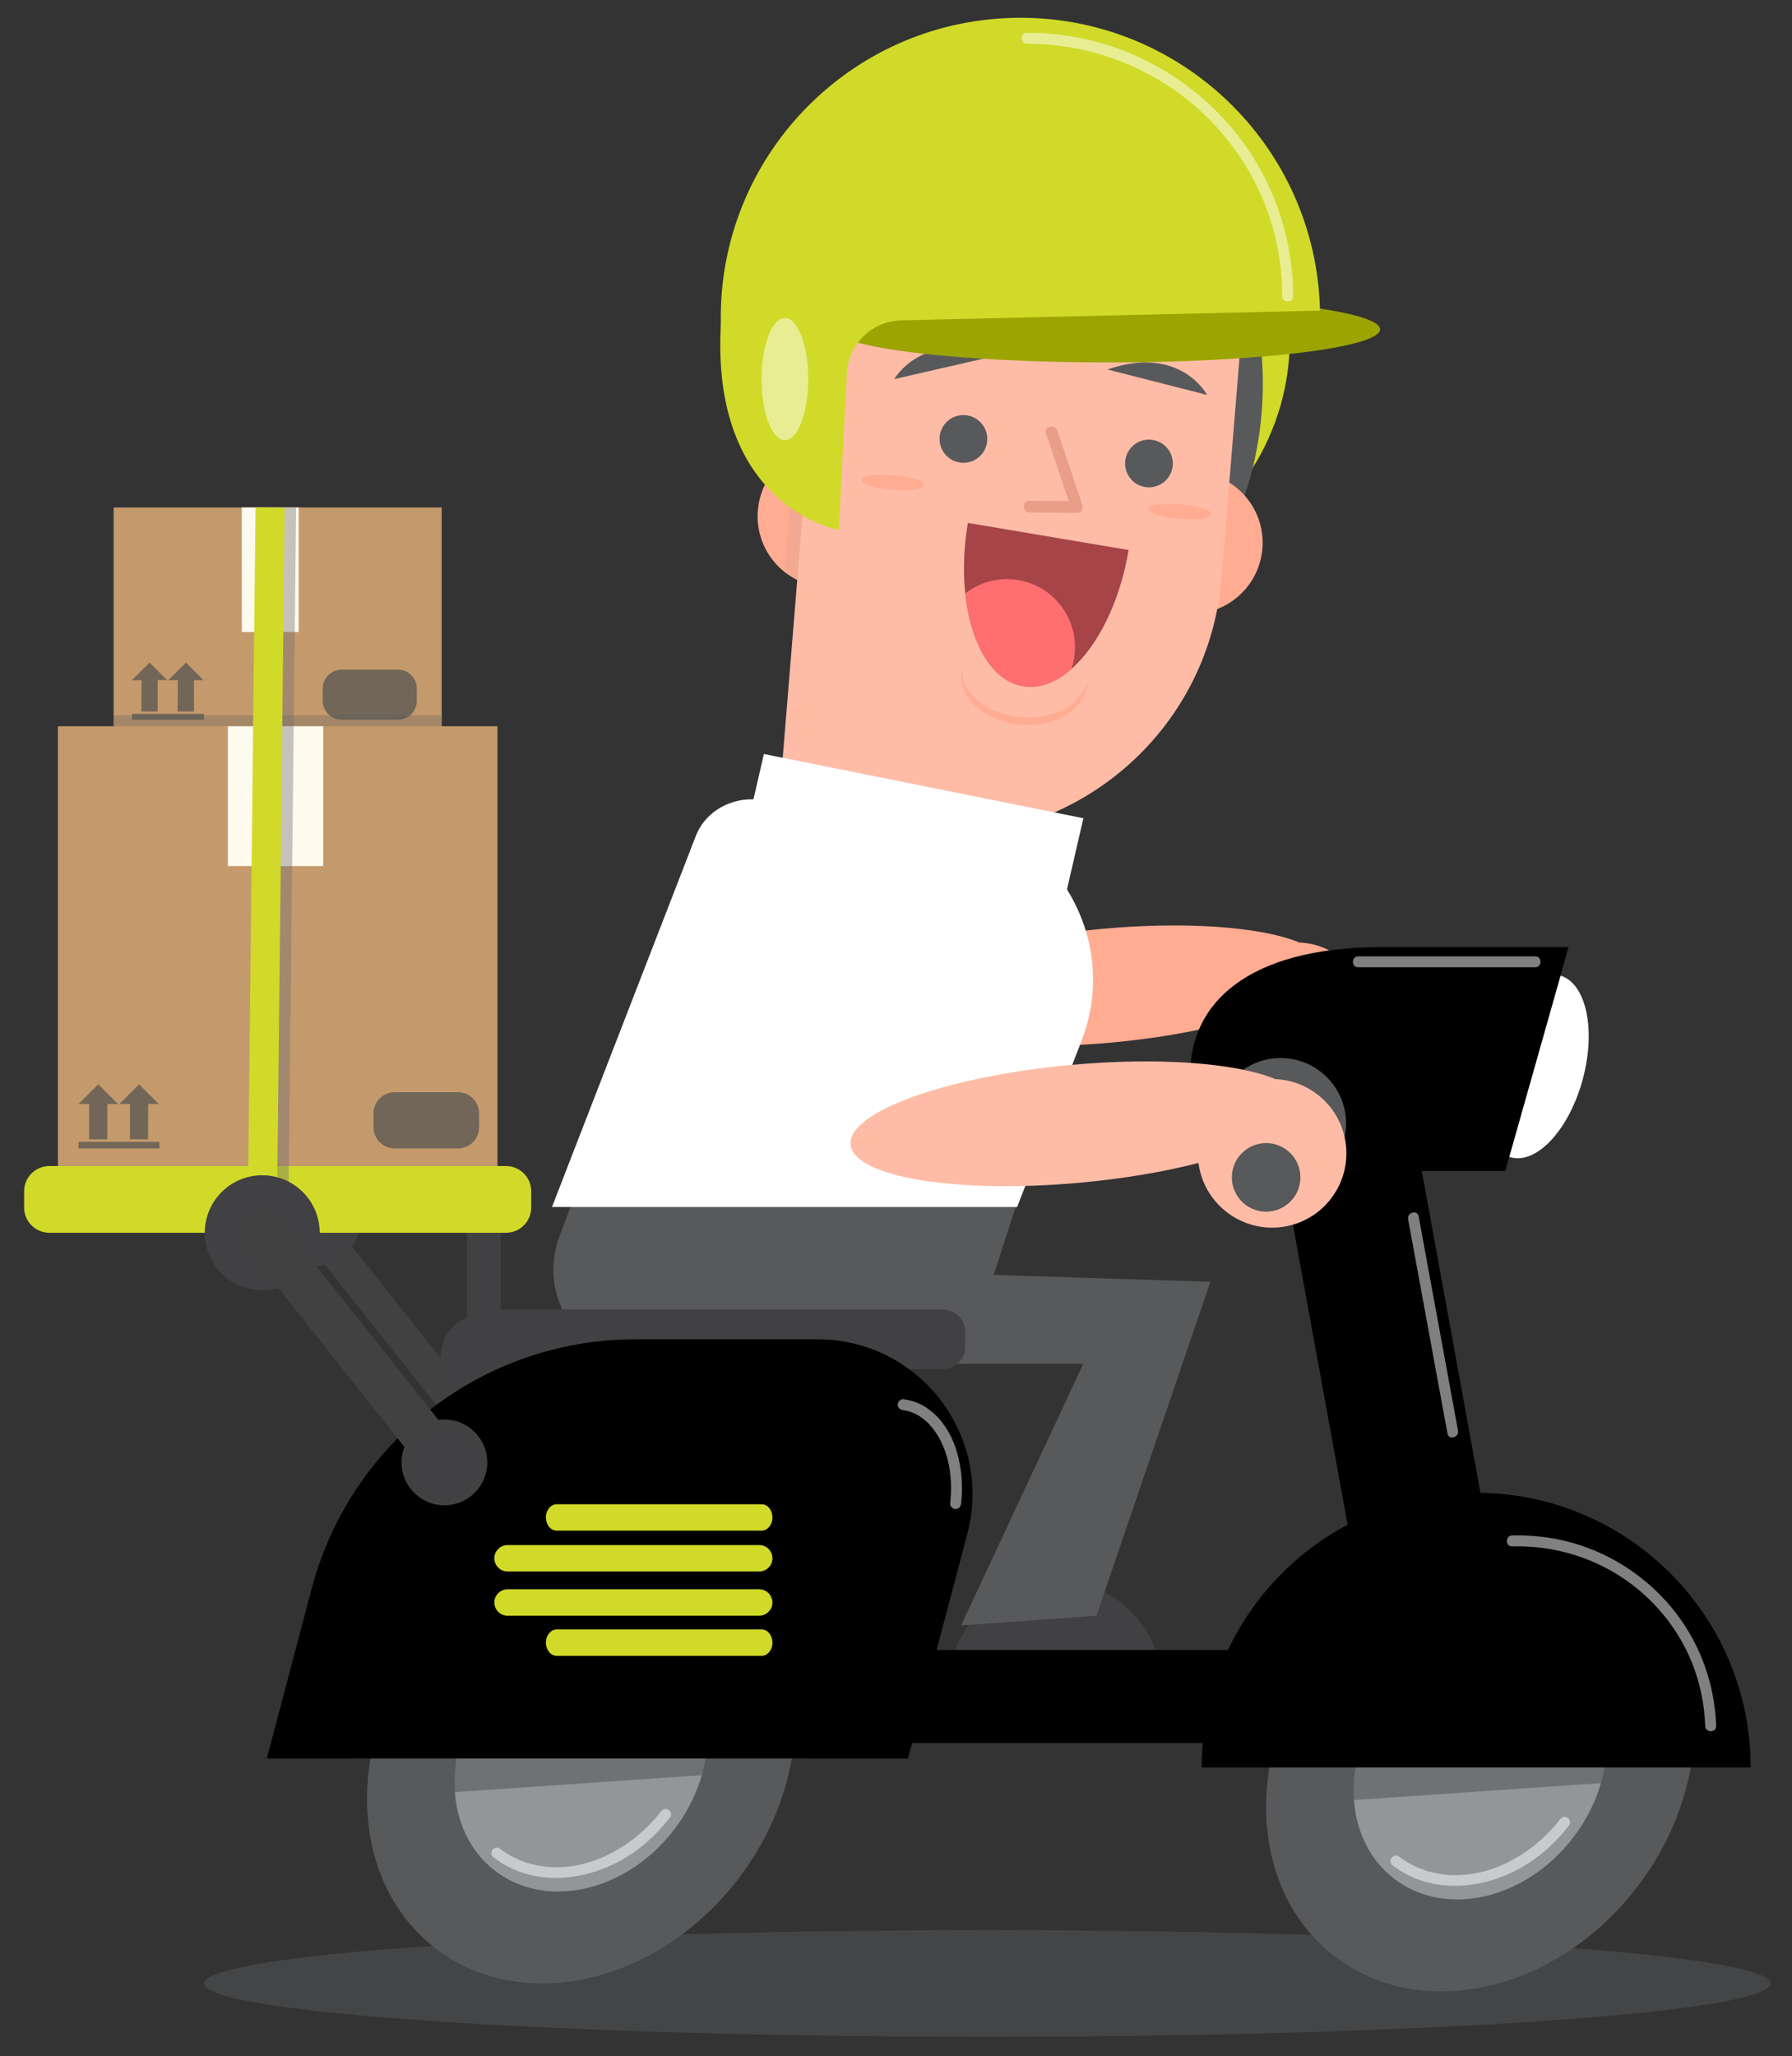
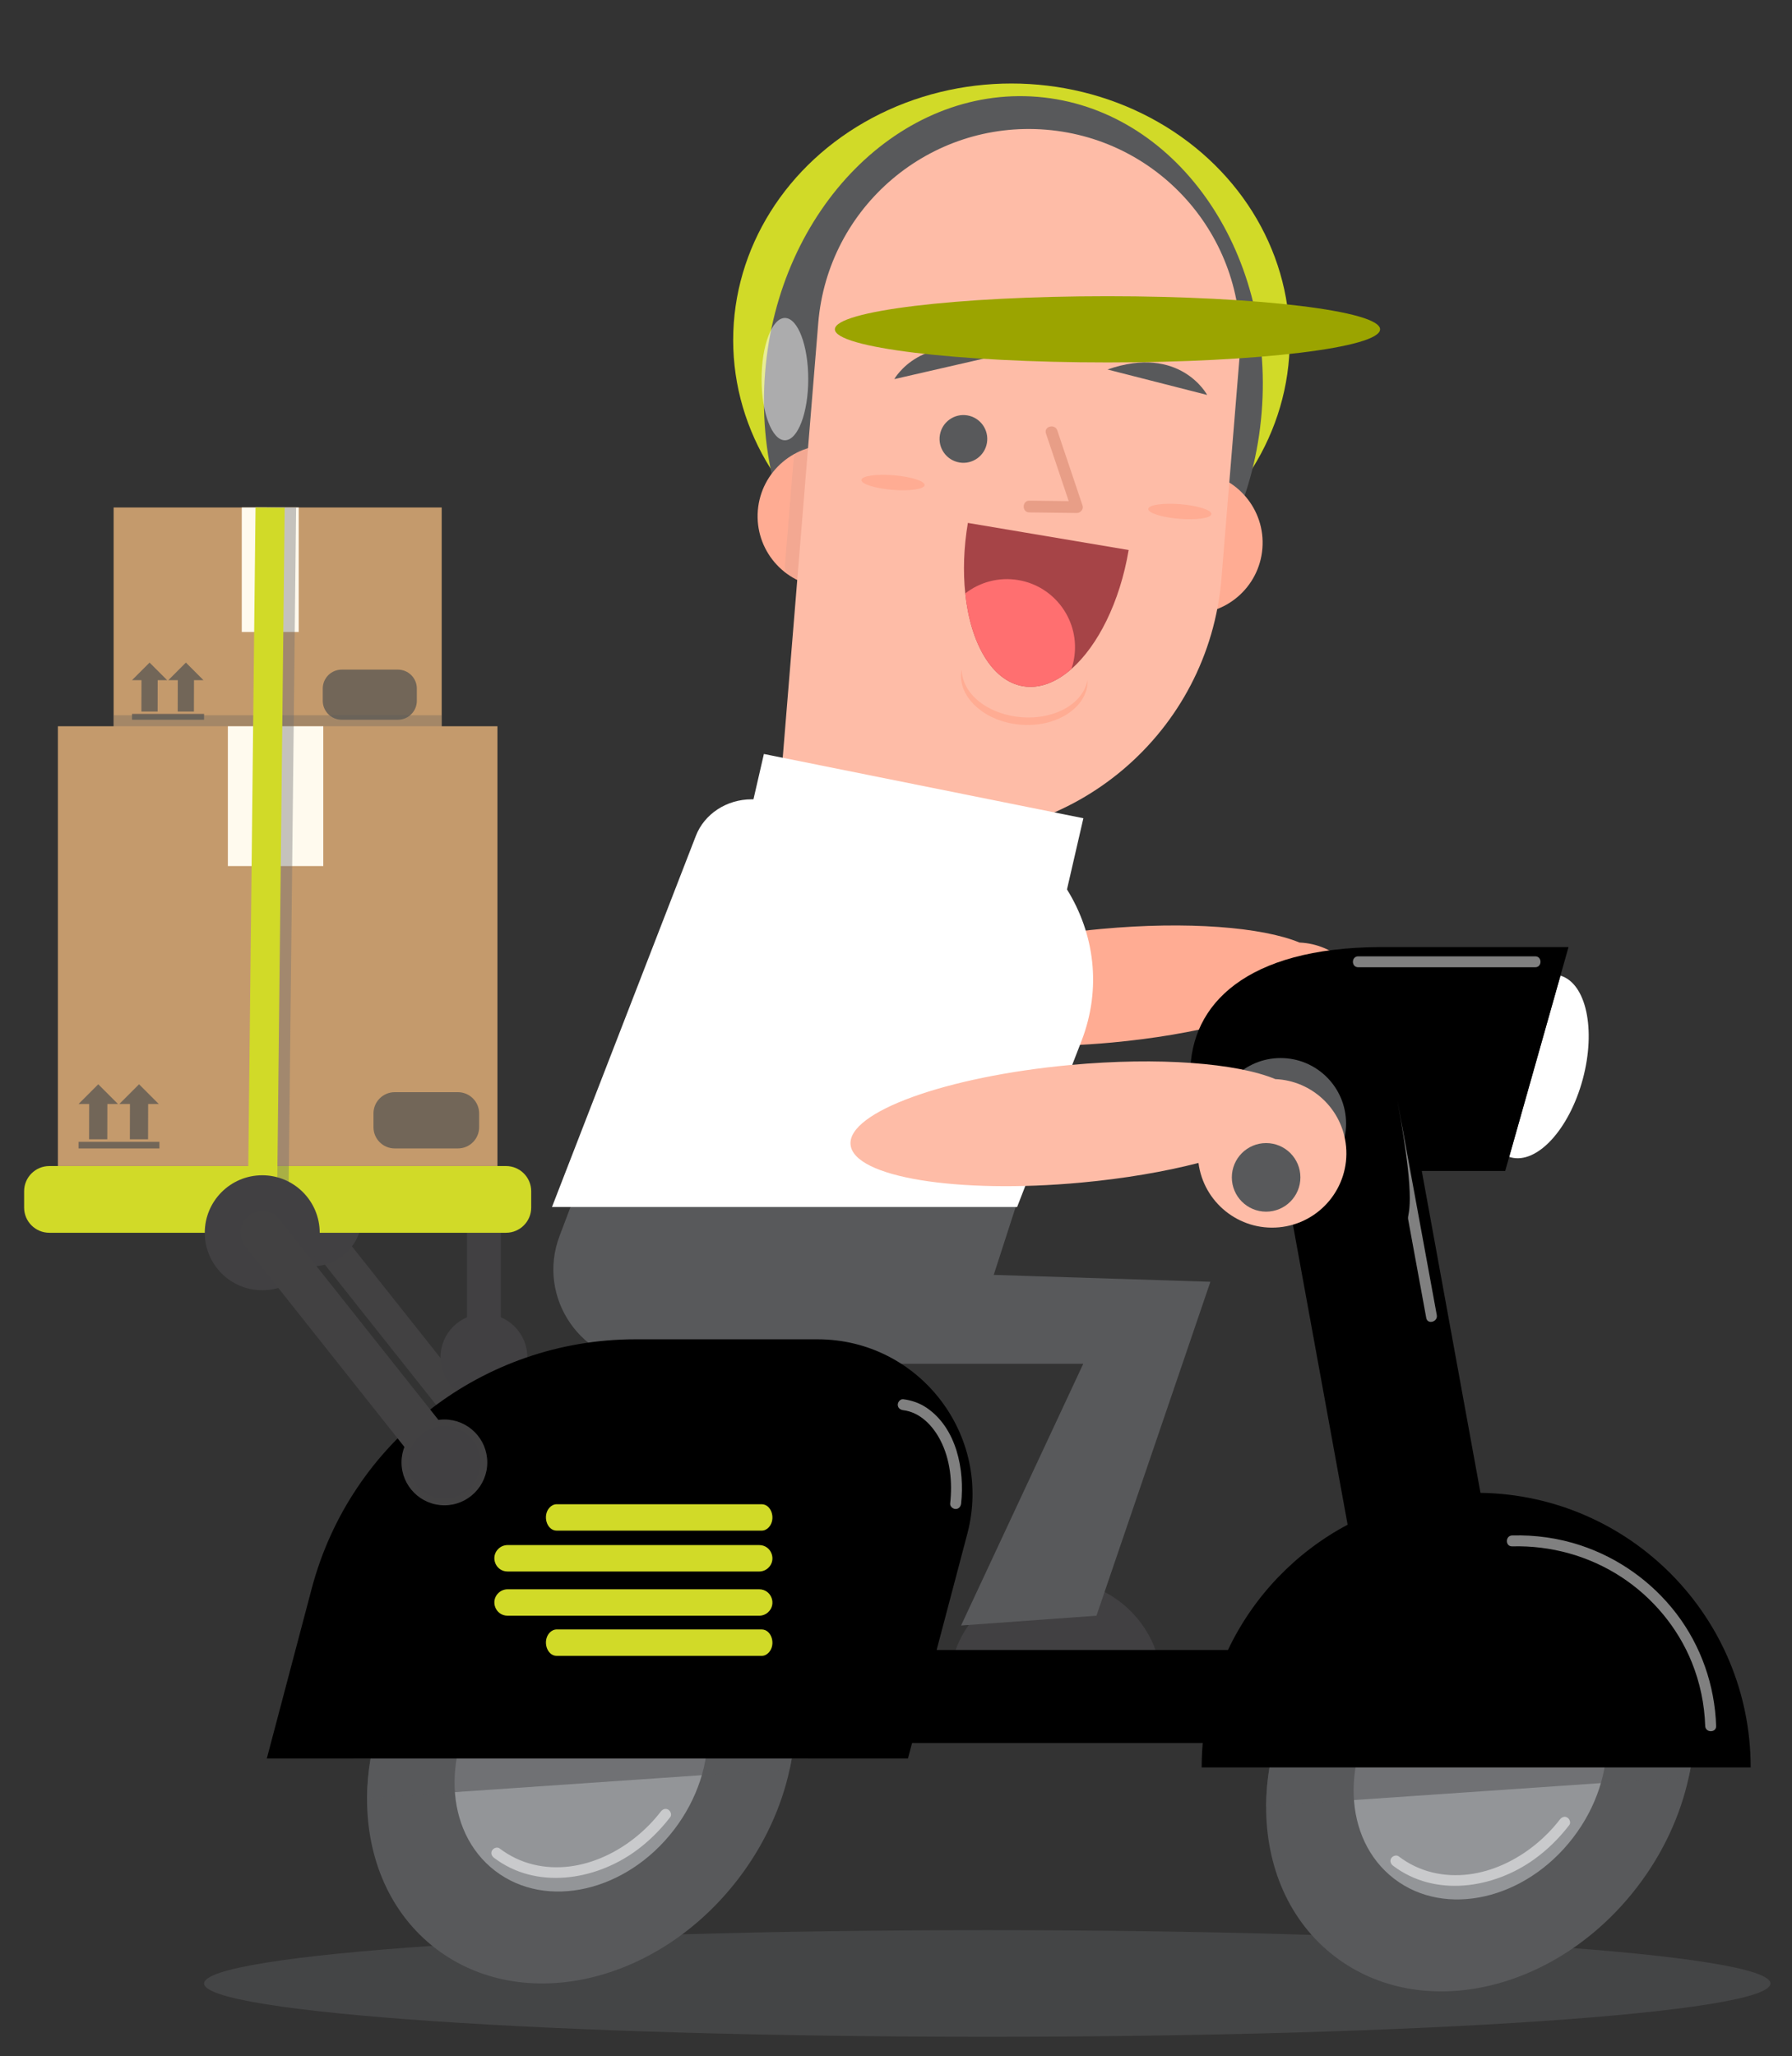
<svg xmlns="http://www.w3.org/2000/svg" version="1.1" id="Capa_1" x="0px" y="0px" width="633px" height="726px" viewBox="0 0 633 726" style="enable-background:new 0 0 633 726;" xml:space="preserve">
  <rect x="0" y="0" width="633" height="726" fill="#333333" stroke="none" />
  <style type="text/css">
	.st0{opacity:0.3;}
	.st1{fill:#6D6E71;}
	.st2{fill:#FFAC93;}
	.st3{fill:#D1DA28;}
	.st4{fill:#58595B;}
	.st5{opacity:0.1;}
	.st6{fill:#808285;}
	.st7{fill:#FEBCA7;}
	.st8{fill:#E89E87;}
	.st9{fill:#A64447;}
	.st10{fill:#FF6F70;}
	.st11{fill:#9BA400;}
	.st12{opacity:0.5;}
	.st13{fill:#FFFFFF;}
	.st14{fill:#414042;}
	.st15{fill:#424142;}
	.st16{fill:#C49A6C;}
	.st17{fill:#FFFAEE;}
	.st18{fill:#726658;}
	.st19{opacity:0.4;}
	.st20{fill:#D79031;}
	.st21{fill:#939598;}
	.st22{opacity:0.6;}
</style>
  <g>
    <g class="st0">
      <path class="st1" d="M625.383,700.318c0,10.395-123.857,18.825-276.643,18.825S72.1,710.713,72.1,700.318    c0-10.401,123.854-18.833,276.64-18.833S625.383,689.916,625.383,700.318z" />
    </g>
    <g>
      <g>
        <g>
          <g>
            <path class="st2" d="M460.288,383.351c-13.617,1.255-25.717-8.508-27.46-21.958c-11.544,2.968-25.252,5.337-40.039,6.701       c-42.443,3.921-77.682-1.881-78.702-12.958c-1.026-11.077,32.553-23.239,74.993-27.154c30.228-2.792,56.8-0.655,69.961,4.811       c12.488,0.511,22.971,10.201,24.15,22.989C484.482,369.72,474.228,382.061,460.288,383.351z" />
          </g>
        </g>
        <g>
-           <path class="st2" d="M467.603,366.314c0,6.46-5.231,11.697-11.694,11.697s-11.7-5.237-11.7-11.697c0-6.46,5.237-11.7,11.7-11.7      S467.603,359.854,467.603,366.314z" />
-         </g>
+           </g>
      </g>
      <g>
        <ellipse class="st3" cx="357.282" cy="120.078" rx="98.298" ry="90.593" />
      </g>
      <g>
        <g id="XMLID_68_">
          <g id="XMLID_69_">
            <path class="st4" d="M445.655,145.71c-4.711,57.635-47.789,101.141-96.224,97.182c-48.43-3.959-83.871-53.884-79.16-111.519       c4.711-57.626,47.792-101.138,96.224-97.179C414.927,38.153,450.369,88.087,445.655,145.71z" />
          </g>
        </g>
        <g id="XMLID_63_">
          <g id="XMLID_66_">
            <g id="XMLID_67_">
              <path class="st2" d="M422.954,166.627c13.816,1.126,24.1,13.24,22.968,27.054c-1.129,13.814-13.24,24.097-27.057,22.966" />
            </g>
          </g>
          <g id="XMLID_64_" class="st5">
            <g id="XMLID_65_">
              <path class="st6" d="M429.267,212.073c-0.206,2.519-2.493,4.382-5.102,4.17l0,0c-2.613-0.215-4.561-2.425-4.352-4.946        l3.215-39.36c0.209-2.519,2.486-4.388,5.099-4.173l0,0c2.61,0.212,4.564,2.428,4.356,4.947L429.267,212.073z" />
            </g>
          </g>
        </g>
        <g id="XMLID_58_">
          <g id="XMLID_61_">
            <g id="XMLID_62_">
              <path class="st2" d="M290.662,207.271c-13.814-1.126-24.094-13.238-22.966-27.051c1.129-13.811,13.243-24.091,27.057-22.966" />
            </g>
          </g>
          <g id="XMLID_59_" class="st5">
            <g id="XMLID_60_">
              <path class="st6" d="M286.729,200.408c-0.194,2.407-2.469,4.182-5.082,3.971l0,0c-2.613-0.215-4.573-2.336-4.376-4.741        l3.074-37.584c0.197-2.401,2.472-4.179,5.09-3.971l0,0c2.607,0.218,4.564,2.34,4.367,4.744L286.729,200.408z" />
            </g>
          </g>
        </g>
        <g id="XMLID_55_">
          <g id="XMLID_56_">
            <g id="XMLID_57_">
              <path class="st7" d="M437.837,126.285l-6.369,77.884c-4.456,54.499-52.247,95.063-106.743,90.607l-50.131-4.1l14.434-176.56        c3.359-41.097,39.395-71.68,80.483-68.324C410.607,49.156,441.193,85.186,437.837,126.285z" />
            </g>
          </g>
        </g>
        <g id="XMLID_53_">
          <g id="XMLID_54_">
            <path class="st2" d="M384.164,240.132c0.059,1.232-0.1,2.487-0.473,3.697c-0.361,1.211-0.932,2.372-1.649,3.453       c-1.443,2.157-3.494,3.95-5.805,5.305c-0.576,0.338-1.176,0.649-1.787,0.944c-0.609,0.285-1.235,0.544-1.872,0.782       c-1.267,0.473-2.58,0.838-3.921,1.111c-1.334,0.273-2.698,0.435-4.068,0.514c-1.364,0.076-2.736,0.05-4.097-0.053       c-1.367-0.115-2.725-0.318-4.062-0.611c-1.334-0.303-2.654-0.688-3.924-1.17c-1.278-0.488-2.519-1.058-3.697-1.731       c-0.585-0.338-1.161-0.694-1.719-1.076c-0.55-0.388-1.088-0.797-1.611-1.22c-2.06-1.713-3.794-3.815-4.864-6.181       c-1.079-2.357-1.455-4.982-0.932-7.398c0.056,1.232,0.273,2.431,0.644,3.574c0.37,1.143,0.894,2.231,1.54,3.242       c1.284,2.022,3.039,3.742,5.029,5.146c0.494,0.347,1.008,0.682,1.531,0.99c0.532,0.311,1.064,0.603,1.611,0.876       c1.108,0.547,2.242,1.023,3.409,1.414c1.169,0.391,2.363,0.72,3.576,0.958c1.217,0.25,2.448,0.423,3.686,0.523       c1.231,0.103,2.477,0.132,3.712,0.085c1.24-0.041,2.471-0.17,3.688-0.364c1.22-0.2,2.416-0.488,3.592-0.838       c0.591-0.179,1.161-0.385,1.731-0.608c0.57-0.223,1.134-0.464,1.678-0.729c2.19-1.058,4.2-2.472,5.796-4.262       c0.805-0.894,1.493-1.881,2.046-2.948C383.506,242.489,383.914,241.34,384.164,240.132z" />
          </g>
        </g>
        <g id="XMLID_51_">
          <g id="XMLID_52_">
            <path class="st2" d="M427.912,181.51c-0.115,1.423-5.202,2.172-11.365,1.666c-6.16-0.503-11.057-2.069-10.942-3.491       c0.115-1.417,5.205-2.16,11.365-1.658C423.13,178.533,428.029,180.09,427.912,181.51z" />
          </g>
        </g>
        <g id="XMLID_49_">
          <g id="XMLID_50_">
            <path class="st2" d="M326.6,171.285c-0.118,1.423-5.208,2.169-11.365,1.664c-6.157-0.506-11.057-2.066-10.942-3.486       c0.114-1.423,5.205-2.169,11.362-1.666C321.818,168.299,326.715,169.863,326.6,171.285z" />
          </g>
        </g>
        <g id="XMLID_47_">
          <g id="XMLID_48_">
            <path class="st8" d="M373.484,151.999c2.971,8.844,5.949,17.687,8.923,26.528c0.435,1.293-0.761,2.613-2.031,2.598       c-5.602-0.071-11.198-0.135-16.799-0.206c-2.663-0.032-2.619-4.176,0.053-4.144c5.602,0.07,11.198,0.135,16.796,0.206       c-0.676,0.864-1.352,1.734-2.031,2.598c-2.971-8.844-5.949-17.681-8.923-26.525       C368.62,150.521,372.637,149.486,373.484,151.999L373.484,151.999z" />
          </g>
        </g>
        <g>
-           <path class="st4" d="M414.16,165.051c-0.773,4.588-5.12,7.68-9.71,6.907c-4.588-0.773-7.683-5.123-6.913-9.711      c0.776-4.591,5.12-7.686,9.713-6.91C411.838,156.111,414.936,160.458,414.16,165.051z" />
-         </g>
+           </g>
        <g>
          <path class="st4" d="M348.622,156.378c-0.77,4.591-5.123,7.686-9.711,6.913c-4.594-0.776-7.686-5.123-6.91-9.716      c0.773-4.588,5.12-7.683,9.711-6.91C346.303,147.438,349.395,151.79,348.622,156.378z" />
        </g>
        <g>
          <g>
            <path class="st9" d="M398.683,194.198c-3.106,18.451-10.924,33.84-20.212,42.005c-5.417,4.752-11.324,7.057-17.099,6.078       c-10.966-1.846-18.525-15.019-20.406-32.759c-0.808-7.633-0.561-16.112,0.92-24.894L398.683,194.198z" />
          </g>
          <g>
            <path class="st10" d="M379.397,232.508c-0.214,1.273-0.526,2.507-0.926,3.694c-5.417,4.752-11.324,7.057-17.099,6.078       c-10.966-1.846-18.525-15.019-20.406-32.759c5.12-3.974,11.824-5.869,18.725-4.711       C372.775,207.018,381.601,219.421,379.397,232.508z" />
          </g>
        </g>
        <g>
          <path class="st4" d="M315.89,133.859c0,0,9.94-17.673,35.409-8.123" />
        </g>
        <g>
          <path class="st4" d="M426.407,139.444c0,0-9.505-17.914-35.201-8.982" />
        </g>
      </g>
      <g>
        <g>
          <path class="st11" d="M487.498,116.272c0,6.46-43.11,11.698-96.292,11.698c-53.185,0-96.295-5.238-96.295-11.698      c0-6.454,43.11-11.691,96.295-11.691C444.388,104.581,487.498,109.818,487.498,116.272z" />
        </g>
        <g>
          <g>
-             <path class="st3" d="M466.278,109.671l-147.922,3.439c-10.295,0.238-18.666,8.373-19.201,18.657l-2.865,55.342       c0,0-44.512-7.65-41.743-70.875c0.044-1.005,0.067-2.007,0.059-3.012C253.997,55.387,300.008,7.648,357.995,6.305       C416.444,4.944,464.92,51.228,466.278,109.671z" />
-           </g>
-         </g>
-         <g class="st12">
-           <g>
-             <path class="st13" d="M362.736,15.419c18.669,0.035,36.991,5.761,52.286,16.488c14.657,10.278,26.172,25.052,32.397,41.846       c3.659,9.872,5.508,20.306,5.528,30.828c0.006,2.486,3.865,2.489,3.862,0c-0.038-19.262-6.107-38.284-17.408-53.902       c-11.051-15.283-26.563-27.004-44.291-33.461c-10.351-3.768-21.364-5.637-32.373-5.661       C360.252,11.554,360.246,15.413,362.736,15.419L362.736,15.419z" />
-           </g>
+             </g>
+         </g>
+         <g class="st12">
+           <g>
+             </g>
        </g>
        <g class="st12">
          <path class="st13" d="M285.501,133.859c0,11.924-3.689,21.593-8.244,21.593c-4.55,0-8.244-9.669-8.244-21.593      c0-11.927,3.694-21.59,8.244-21.59C281.812,112.269,285.501,121.933,285.501,133.859z" />
        </g>
      </g>
      <g>
        <g>
          <line class="st14" x1="110.84" y1="432.336" x2="175.19" y2="513.412" />
        </g>
        <g>
          <g>
            <path class="st15" d="M106.748,436.427c2.137,2.695,4.27,5.384,6.407,8.076c5.129,6.46,10.257,12.923,15.383,19.389       c6.181,7.78,12.356,15.565,18.531,23.345c5.367,6.76,10.73,13.517,16.091,20.276c2.598,3.274,5.079,6.71,7.824,9.86       c0.041,0.041,0.076,0.088,0.109,0.135c1.89,2.383,6.239,2.125,8.188,0c2.325-2.531,2.022-5.646,0-8.191       c-2.134-2.689-4.271-5.381-6.404-8.073c-5.129-6.463-10.257-12.926-15.389-19.386c-6.178-7.782-12.35-15.565-18.528-23.35       c-5.367-6.757-10.727-13.517-16.091-20.276c-2.598-3.271-5.076-6.707-7.824-9.852c-0.038-0.047-0.073-0.094-0.109-0.141       c-1.893-2.384-6.237-2.122-8.188,0C104.424,430.77,104.729,433.885,106.748,436.427L106.748,436.427z" />
          </g>
        </g>
      </g>
      <g>
        <path class="st14" d="M127.88,429.415c0,9.778-7.93,17.71-17.711,17.71s-17.711-7.932-17.711-17.71     c0-9.781,7.93-17.711,17.711-17.711S127.88,419.634,127.88,429.415z" />
      </g>
      <g>
        <g>
          <path class="st14" d="M335.276,595.462h75.169c0-20.758-16.826-37.587-37.581-37.587      C352.105,557.874,335.276,574.703,335.276,595.462z" />
        </g>
        <g>
          <path class="st4" d="M209.888,404.104l-12.232,32.288c-8.264,21.805,7.844,45.132,31.16,45.132h153.829l-43.16,92.401      l47.827-3.459l40.241-117.9l-76.535-2.431l8.491-26.251L209.888,404.104z" />
        </g>
      </g>
      <g>
        <path class="st13" d="M381.989,367.633l-22.701,58.534h-164.31l50.828-131.049c2.998-7.739,10.868-12.894,19.683-12.894h0.658     l3.688-16.009l112.853,22.683l-5.79,25.132C386.515,329.508,389.29,348.809,381.989,367.633z" />
      </g>
      <g>
        <path class="st14" d="M186.273,479.214c0,8.47-6.865,15.336-15.33,15.336c-8.467,0-15.333-6.865-15.333-15.336     c0-8.467,6.866-15.33,15.333-15.33C179.407,463.884,186.273,470.747,186.273,479.214z" />
      </g>
      <g>
        <rect x="164.974" y="415.704" class="st14" width="11.935" height="62.843" />
      </g>
      <g>
        <path class="st3" d="M178.743,435.26H17.419c-4.914,0-8.899-3.982-8.899-8.896v-5.761c0-4.914,3.985-8.899,8.899-8.899h161.324     c4.914,0,8.899,3.985,8.899,8.899v5.761C187.642,431.278,183.657,435.26,178.743,435.26z" />
      </g>
      <g>
        <g>
          <g>
            <g>
              <rect x="40.138" y="179.179" class="st16" width="115.886" height="80.459" />
            </g>
            <g>
              <rect x="85.399" y="179.179" class="st17" width="20.118" height="43.962" />
            </g>
            <g>
              <g>
                <g>
                  <polygon class="st18" points="59.036,240.144 55.694,240.144 55.671,251.238 49.948,251.238 49.975,240.144 46.639,240.144           52.835,233.942         " />
                </g>
              </g>
              <g>
                <g>
                  <polygon class="st18" points="71.865,240.144 68.526,240.144 68.497,251.238 62.777,251.238 62.801,240.144 59.465,240.144           65.667,233.942         " />
                </g>
              </g>
              <g>
                <rect x="46.639" y="252.044" class="st18" width="25.441" height="2.078" />
              </g>
            </g>
            <g>
              <path class="st18" d="M140.565,254.122h-19.874c-3.689,0-6.683-2.995-6.683-6.683v-4.326c0-3.688,2.995-6.683,6.683-6.683        h19.874c3.686,0,6.678,2.995,6.678,6.683v4.326C147.243,251.127,144.25,254.122,140.565,254.122z" />
            </g>
          </g>
          <g class="st0">
            <rect x="40.079" y="252.546" class="st4" width="116.004" height="14.181" />
          </g>
        </g>
        <g>
          <g>
            <rect x="20.452" y="256.423" class="st16" width="155.258" height="155.263" />
          </g>
          <g>
            <rect x="80.488" y="256.423" class="st17" width="33.711" height="49.367" />
          </g>
          <g>
            <g>
              <g>
                <polygon class="st18" points="41.672,389.791 37.925,389.791 37.896,402.255 31.468,402.255 31.497,389.791 27.75,389.791          34.712,382.831        " />
              </g>
            </g>
            <g>
              <g>
                <polygon class="st18" points="56.077,389.791 52.329,389.791 52.3,402.255 45.872,402.255 45.904,389.791 42.157,389.791          49.117,382.831        " />
              </g>
            </g>
            <g>
              <rect x="27.75" y="403.158" class="st18" width="28.567" height="2.331" />
            </g>
          </g>
          <g>
            <path class="st18" d="M161.747,405.488h-22.316c-4.141,0-7.506-3.359-7.506-7.503v-4.855c0-4.147,3.365-7.506,7.506-7.506       h22.316c4.144,0,7.503,3.359,7.503,7.506v4.855C169.25,402.129,165.891,405.488,161.747,405.488z" />
          </g>
        </g>
        <g class="st19">
          <g>
            <line class="st1" x1="99.492" y1="179.179" x2="96.671" y2="435.26" />
          </g>
          <g>
            <rect x="92.933" y="179.171" transform="matrix(1 0.011 -0.011 1 3.337 -1.046)" class="st1" width="10.296" height="256.097" />
          </g>
        </g>
        <g>
          <g>
            <line class="st20" x1="95.456" y1="179.179" x2="92.629" y2="435.26" />
          </g>
          <g>
            <rect x="88.898" y="179.171" transform="matrix(1 0.011 -0.011 1 3.338 -1.002)" class="st3" width="10.293" height="256.097" />
          </g>
        </g>
      </g>
      <g>
        <g>
          <g>
            <path class="st4" d="M597.262,623.685c-0.215,1.252-0.459,2.501-0.729,3.75c-2.878,13.331-8.923,26.69-18.178,38.766       c-28.388,37.049-76.239,48.045-106.881,24.561c-16.188-12.403-24.335-31.938-24.232-53.076c0.02-4.611,0.429-9.293,1.24-14.002       c0.503-2.936,1.161-5.884,1.975-8.823c3.218-11.63,8.846-23.148,16.932-33.69c28.385-37.044,76.236-48.039,106.881-24.556       c14.904,11.418,22.992,28.894,24.1,48.089C598.731,610.903,598.361,617.278,597.262,623.685z" />
          </g>
          <g>
            <path class="st21" d="M555.678,648.828c-16.782,21.905-45.082,28.406-63.198,14.525c-18.119-13.887-19.204-42.901-2.419-64.803       c16.785-21.905,45.082-28.406,63.201-14.522C571.381,597.913,572.462,626.924,555.678,648.828z" />
          </g>
        </g>
        <g class="st12">
          <g>
            <path class="st13" d="M550.993,642.433c-10.269,13.311-27.991,22.816-45.055,18.675c-4.335-1.049-8.332-2.986-11.882-5.678       c-0.835-0.632-2.151-0.126-2.642,0.694c-0.588,0.984-0.132,2.013,0.693,2.639c14.828,11.245,35.46,8.044,49.832-2.292       c4.732-3.404,8.835-7.477,12.391-12.088c0.641-0.832,0.121-2.157-0.693-2.642C552.647,641.149,551.631,641.613,550.993,642.433       L550.993,642.433z" />
          </g>
        </g>
        <g class="st22">
          <path class="st4" d="M602.999,604.39v19.295h-5.737c-0.215,1.252-0.459,2.501-0.729,3.75l-31.033,2.134l-87.234,5.984      l-31.024,2.134c0.02-4.611,0.429-9.293,1.24-14.002h-6.093v-8.27l8.068-0.553l31.539-2.169l84.841-5.819l31.533-2.169      L602.999,604.39z" />
        </g>
      </g>
      <g>
        <g>
          <g>
            <path class="st4" d="M279.676,620.89c-0.212,1.246-0.453,2.498-0.726,3.747c-2.877,13.331-8.92,26.686-18.181,38.766       c-28.385,37.047-76.236,48.042-106.881,24.561c-16.182-12.402-24.332-31.941-24.232-53.079       c0.023-4.605,0.432-9.29,1.243-13.996c0.506-2.942,1.164-5.887,1.978-8.829c3.215-11.624,8.844-23.142,16.926-33.69       c28.388-37.044,76.239-48.035,106.881-24.553c14.907,11.418,22.992,28.894,24.103,48.091       C281.148,608.105,280.781,614.48,279.676,620.89z" />
          </g>
          <g>
            <path class="st21" d="M238.097,646.031c-16.785,21.905-45.082,28.406-63.201,14.521c-18.122-13.884-19.2-42.898-2.419-64.8       c16.785-21.908,45.082-28.409,63.201-14.525C253.797,595.112,254.879,624.126,238.097,646.031z" />
          </g>
        </g>
        <g class="st12">
          <g>
            <path class="st13" d="M233.412,639.635c-10.275,13.314-27.994,22.816-45.055,18.677c-4.338-1.052-8.335-2.986-11.885-5.678       c-0.837-0.638-2.154-0.126-2.642,0.694c-0.588,0.979-0.135,2.01,0.696,2.639c14.825,11.242,35.456,8.044,49.826-2.292       c4.738-3.409,8.838-7.48,12.394-12.091c0.641-0.832,0.123-2.154-0.693-2.642C235.064,638.351,234.047,638.812,233.412,639.635       L233.412,639.635z" />
          </g>
        </g>
        <g class="st22">
          <path class="st4" d="M285.412,601.595v19.295h-5.737c-0.212,1.246-0.453,2.498-0.726,3.747l-31.031,2.134l-87.233,5.987      l-31.031,2.128c0.023-4.605,0.432-9.29,1.243-13.996h-6.093v-8.276l8.07-0.553l31.536-2.163l84.841-5.825l31.533-2.163      L285.412,601.595z" />
        </g>
      </g>
      <g>
-         <path class="st14" d="M333.016,483.399H177.2c-4.391,0-7.95-3.562-7.95-7.953v-5.143c0-4.391,3.559-7.95,7.95-7.95h155.816     c4.388,0,7.95,3.559,7.95,7.95v5.143C340.966,479.837,337.404,483.399,333.016,483.399z" />
-       </g>
+         </g>
      <g>
        <path class="st14" d="M112.932,435.26c0,11.21-9.088,20.297-20.303,20.297c-11.206,0-20.297-9.087-20.297-20.297     c0-11.212,9.091-20.3,20.297-20.3C103.844,414.961,112.932,424.048,112.932,435.26z" />
      </g>
      <g>
        <g>
          <g>
            <path class="st13" d="M559.093,381.038c-4.776,17.737-16.167,30.093-25.44,27.598c-0.191-0.05-0.373-0.106-0.555-0.168       l18.11-63.997C560.289,347.204,563.819,363.463,559.093,381.038z" />
          </g>
          <g>
            <path d="M424.823,615.759c0.012-0.115,0.02-0.229,0.032-0.344H322.171l-1.446,5.475H94.249l15.856-59.997       c13.711-51.88,60.644-88.015,114.305-88.015h64.394c35.892,0,62.058,33.981,52.885,68.679l-10.833,40.999h102.913       c8.958-18.901,23.848-34.439,42.266-44.221l-22.792-124.927c-18.246-0.832-32.785-15.888-32.785-34.337       c0-12.27,4.97-23.374,15.806-31.445c10.836-8.065,27.536-13.102,50.984-13.229h66.81l-2.851,10.072l-18.11,63.997l-1.405,4.973       h-29.467l20.735,113.644c52.85,0.811,95.442,43.906,95.442,96.947H424.476C424.476,621.246,424.594,618.489,424.823,615.759z" />
          </g>
        </g>
        <g>
          <g>
            <path class="st3" d="M269.048,540.431h-72.403c-3.477,0-5.126-5.252-2.548-8.115l0,0c0.699-0.776,1.608-1.208,2.548-1.208       h72.403c3.474,0,5.126,5.255,2.548,8.118l0,0C270.897,540.005,269.991,540.431,269.048,540.431z" />
          </g>
          <g>
            <path class="st3" d="M268.181,554.859H179.29c-4.265,0-6.292-5.255-3.13-8.118l0,0c0.858-0.779,1.975-1.211,3.13-1.211h88.891       c4.268,0,6.29,5.255,3.13,8.118l0,0C270.453,554.427,269.339,554.859,268.181,554.859z" />
          </g>
          <g>
            <path class="st3" d="M268.181,570.465H179.29c-4.265,0-6.292-5.249-3.13-8.112l0,0c0.858-0.779,1.975-1.208,3.13-1.208h88.891       c4.268,0,6.29,5.252,3.13,8.117l0,0C270.453,570.039,269.339,570.465,268.181,570.465z" />
          </g>
          <g>
            <path class="st3" d="M269.048,584.643h-72.403c-3.471,0-5.126-5.255-2.548-8.121l0,0c0.699-0.773,1.608-1.202,2.548-1.202       h72.403c3.474,0,5.126,5.252,2.548,8.118l0,0C270.897,584.214,269.991,584.643,269.048,584.643z" />
          </g>
        </g>
        <g class="st12">
          <g>
            <path class="st13" d="M534.149,545.986c13.669-0.367,27.177,3.365,38.631,10.862c11.018,7.218,19.883,17.822,24.82,30.055       c2.892,7.156,4.488,14.772,4.741,22.492c0.076,2.477,3.938,2.487,3.859,0c-0.464-14.319-5.331-28.285-14.046-39.674       c-8.576-11.201-20.411-19.65-33.816-24.088c-7.771-2.578-16.009-3.73-24.188-3.506       C531.668,542.191,531.66,546.053,534.149,545.986L534.149,545.986z" />
          </g>
        </g>
        <g class="st12">
          <g>
            <path class="st13" d="M479.765,341.517c7.051,0,14.102,0,21.152,0c11.227,0,22.457,0,33.687,0c2.56,0,5.129,0,7.695,0       c2.481,0,2.489-3.856,0-3.856c-7.051,0-14.102,0-21.152,0c-11.23,0-22.46,0-33.687,0c-2.566,0-5.129,0-7.695,0       C477.282,337.661,477.276,341.517,479.765,341.517L479.765,341.517z" />
          </g>
        </g>
        <g class="st12">
          <g>
            <path class="st13" d="M319.053,497.9c5.995,0.744,10.469,5.496,13.117,10.616c3.521,6.819,4.297,14.804,3.465,22.345       c-0.112,1.034,0.97,1.928,1.931,1.928c1.143,0,1.819-0.891,1.934-1.928c1.308-11.918-1.587-26.572-12.126-33.767       c-2.504-1.71-5.328-2.683-8.32-3.054c-1.038-0.129-1.931,0.976-1.931,1.928C317.122,497.119,318.012,497.771,319.053,497.9       L319.053,497.9z" />
          </g>
        </g>
        <g class="st12">
          <g>
-             <path class="st13" d="M497.402,430.494c1.563,8.508,3.127,17.014,4.688,25.52c2.498,13.607,5,27.21,7.497,40.814       c0.567,3.107,1.14,6.216,1.714,9.325c0.447,2.44,4.167,1.408,3.721-1.026c-1.563-8.506-3.124-17.017-4.685-25.523       c-2.498-13.605-5-27.207-7.498-40.811c-0.57-3.106-1.143-6.216-1.713-9.326C500.676,427.028,496.958,428.06,497.402,430.494       L497.402,430.494z" />
+             <path class="st13" d="M497.402,430.494c1.563,8.508,3.127,17.014,4.688,25.52c0.567,3.107,1.14,6.216,1.714,9.325c0.447,2.44,4.167,1.408,3.721-1.026c-1.563-8.506-3.124-17.017-4.685-25.523       c-2.498-13.605-5-27.207-7.498-40.811c-0.57-3.106-1.143-6.216-1.713-9.326C500.676,427.028,496.958,428.06,497.402,430.494       L497.402,430.494z" />
          </g>
        </g>
      </g>
      <g>
        <g>
          <circle class="st4" cx="452.359" cy="396.695" r="23.121" />
        </g>
        <g>
          <g>
            <path class="st7" d="M451.774,433.341c-14.096,1.296-26.622-8.808-28.424-22.731c-11.947,3.077-26.14,5.523-41.443,6.936       c-43.933,4.059-80.403-1.946-81.464-13.414c-1.061-11.462,33.693-24.053,77.626-28.109c31.289-2.889,58.79-0.676,72.415,4.982       c12.923,0.532,23.777,10.56,24.996,23.797C476.814,419.228,466.201,432.007,451.774,433.341z" />
          </g>
        </g>
        <g>
          <circle class="st4" cx="447.239" cy="415.704" r="12.109" />
        </g>
      </g>
      <g>
        <g>
          <g>
            <line class="st14" x1="92.629" y1="435.26" x2="156.979" y2="516.34" />
          </g>
          <g>
            <g>
              <path class="st15" d="M87.174,440.718c2.134,2.692,4.27,5.384,6.407,8.076c5.129,6.463,10.254,12.926,15.386,19.386        c6.175,7.783,12.35,15.568,18.525,23.351c5.367,6.757,10.733,13.517,16.094,20.276c2.601,3.274,5.099,6.68,7.824,9.852        c0.038,0.047,0.073,0.094,0.109,0.141c1.149,1.446,3.706,2.263,5.461,2.263c1.893,0,4.156-0.841,5.458-2.263        c1.352-1.472,2.354-3.403,2.26-5.461c-0.097-2.175-0.917-3.768-2.26-5.461c-2.137-2.689-4.27-5.381-6.407-8.073        c-5.129-6.463-10.26-12.923-15.389-19.386c-6.175-7.785-12.35-15.562-18.525-23.351c-5.367-6.754-10.73-13.514-16.091-20.273        c-2.604-3.277-5.099-6.68-7.824-9.855c-0.035-0.044-0.076-0.094-0.112-0.141c-1.143-1.446-3.703-2.26-5.461-2.26        c-1.89,0-4.153,0.844-5.455,2.26c-1.352,1.475-2.354,3.404-2.263,5.461C85.011,437.435,85.828,439.028,87.174,440.718        L87.174,440.718z" />
            </g>
          </g>
        </g>
        <g>
          <circle class="st14" cx="156.98" cy="516.34" r="13.963" />
          <path class="st15" d="M156.979,531.491c-8.353,0-15.151-6.798-15.151-15.151s6.798-15.148,15.151-15.148      c8.353,0,15.148,6.795,15.148,15.148S165.332,531.491,156.979,531.491z M156.979,503.561c-7.048,0-12.782,5.737-12.782,12.779      c0,7.048,5.734,12.782,12.782,12.782c7.042,0,12.776-5.734,12.776-12.782C169.755,509.298,164.022,503.561,156.979,503.561z" />
        </g>
      </g>
    </g>
  </g>
</svg>